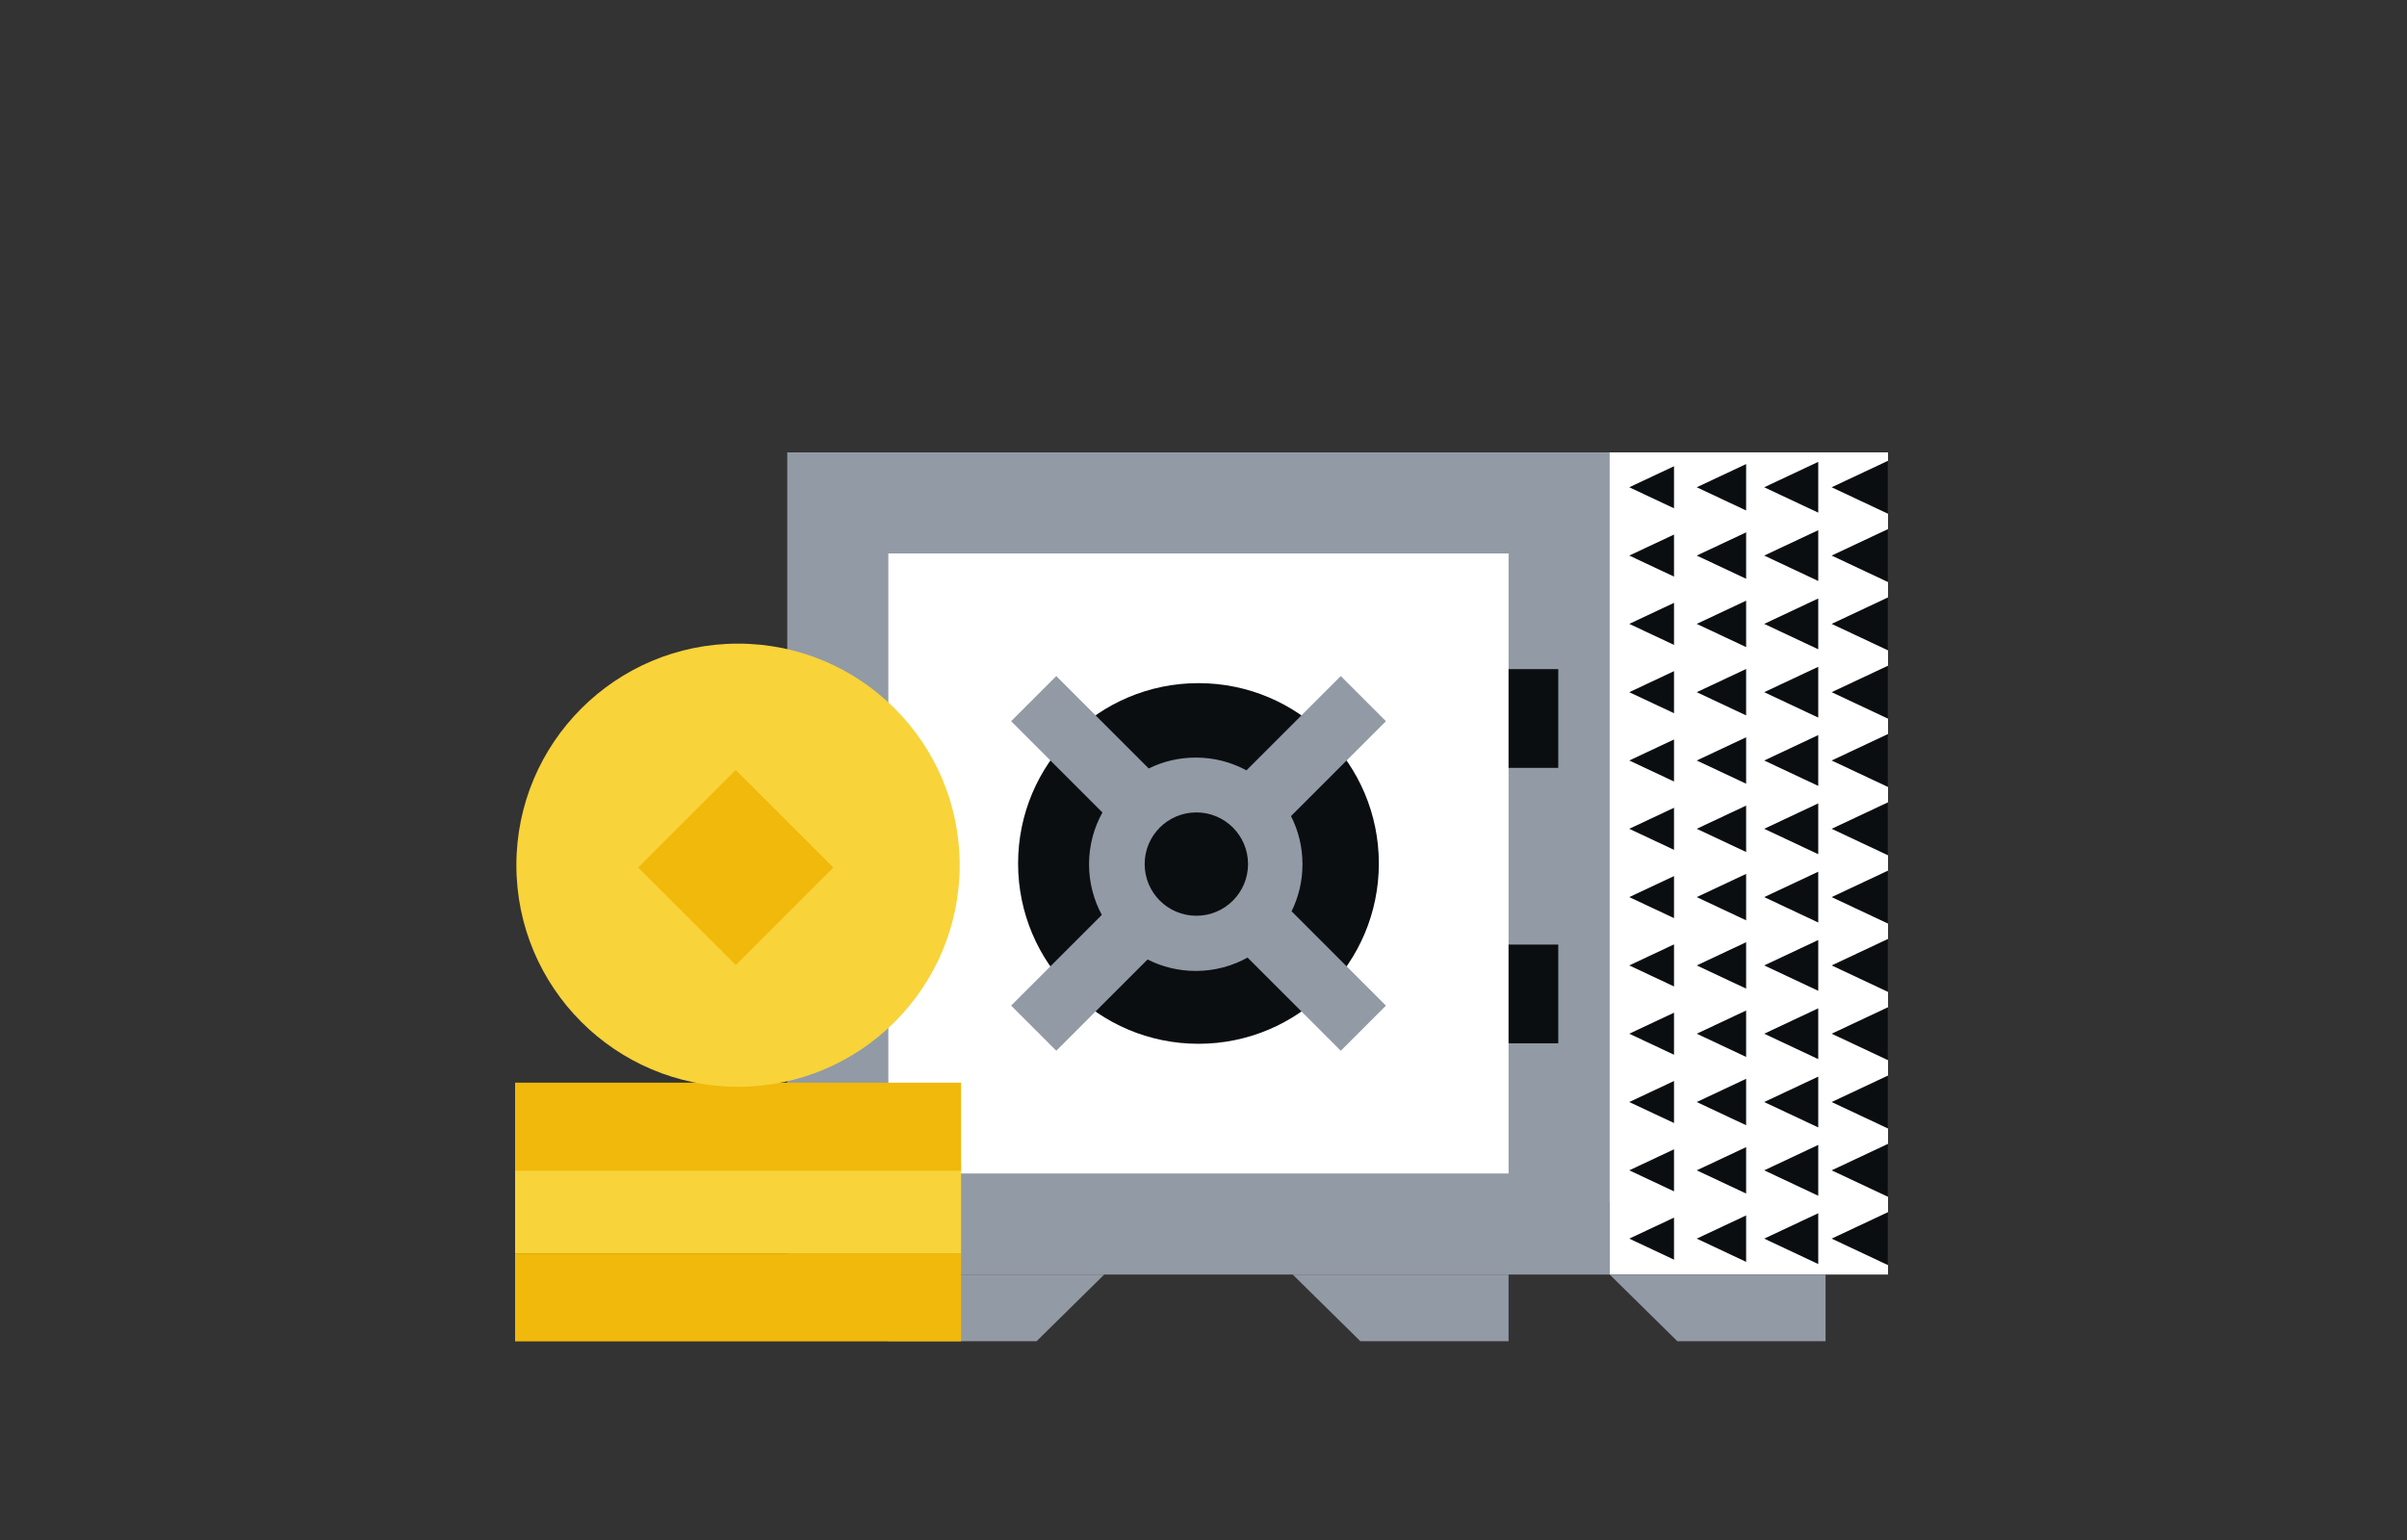
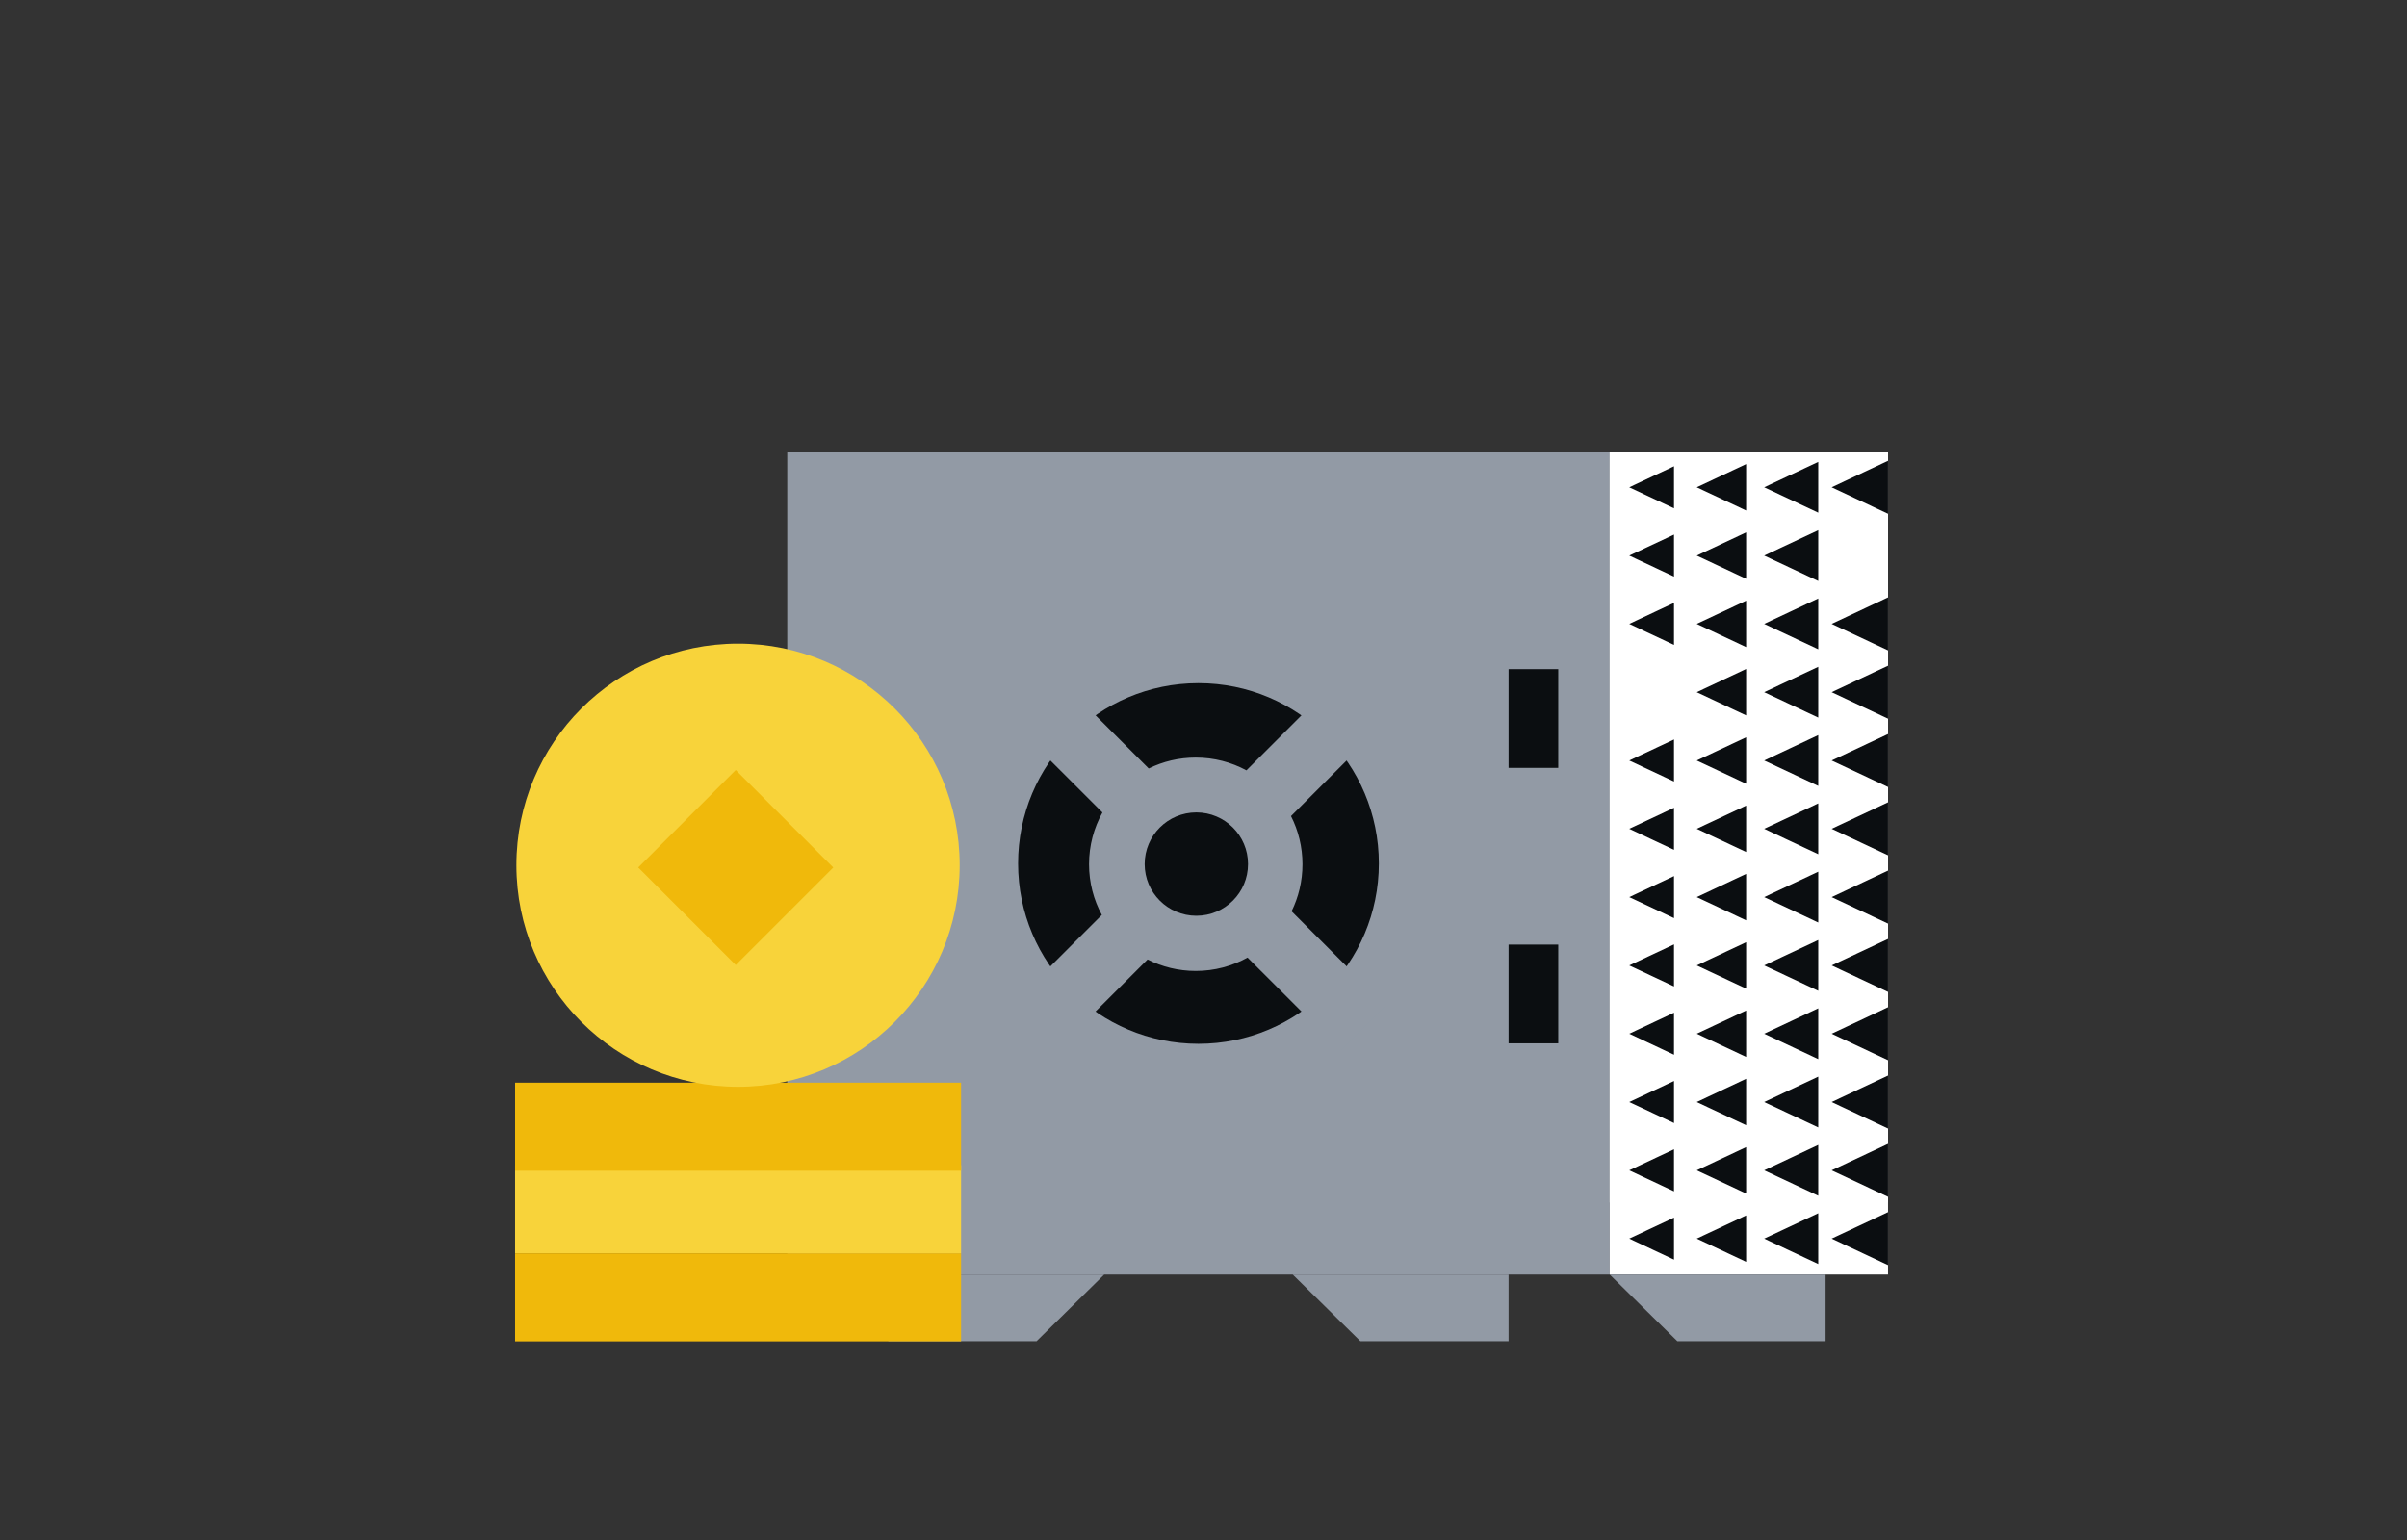
<svg xmlns="http://www.w3.org/2000/svg" fill="none" viewBox="0 0 500 320" height="320" width="500">
  <rect x="0" y="0" width="500" height="320" fill="#333333" stroke="none" />
  <rect fill="#929AA5" height="170.841" width="170.841" y="94" x="163.534" />
  <g clip-path="url(#clip0_1067_20375)">
    <rect fill="white" transform="matrix(-1 0 0 1 392.196 94)" height="170.841" width="57.82" />
    <rect fill="white" height="169.519" width="169.519" y="80.331" x="268" />
    <mask height="199" width="163" y="80" x="275" maskUnits="userSpaceOnUse" style="mask-type:alpha" id="mask0_1067_20375">
      <rect fill="white" height="198.338" width="161.625" y="80.331" x="275.996" />
    </mask>
    <g mask="url(#mask0_1067_20375)">
      <path fill="#0B0E11" d="M392.677 251.644L392.677 263.11L380.483 257.377L392.677 251.644Z" />
      <path fill="#0B0E11" d="M377.698 252.102L377.698 262.657L366.472 257.377L377.698 252.102Z" />
      <path fill="#0B0E11" d="M362.719 252.555L362.719 262.204L352.458 257.377L362.719 252.555Z" />
      <path fill="#0B0E11" d="M347.738 253.012L347.738 261.747L338.442 257.377L347.738 253.012Z" />
      <path fill="#0B0E11" d="M392.677 237.453L392.677 248.918L380.483 243.186L392.677 237.453Z" />
      <path fill="#0B0E11" d="M377.698 237.905L377.698 248.465L366.472 243.185L377.698 237.905Z" />
      <path fill="#0B0E11" d="M362.719 238.363L362.719 248.008L352.458 243.186L362.719 238.363Z" />
      <path fill="#0B0E11" d="M347.738 238.816L347.738 247.555L338.442 243.185L347.738 238.816Z" />
      <path fill="#0B0E11" d="M392.677 223.26L392.677 234.726L380.483 228.993L392.677 223.26Z" />
      <path fill="#0B0E11" d="M377.698 223.713L377.698 234.269L366.472 228.993L377.698 223.713Z" />
      <path fill="#0B0E11" d="M362.719 224.166L362.719 233.816L352.458 228.993L362.719 224.166Z" />
      <path fill="#0B0E11" d="M347.738 224.623L347.738 233.358L338.442 228.993L347.738 224.623Z" />
      <path fill="#0B0E11" d="M392.677 209.065L392.677 220.531L380.483 214.798L392.677 209.065Z" />
      <path fill="#0B0E11" d="M377.698 209.522L377.698 220.078L366.472 214.798L377.698 209.522Z" />
      <path fill="#0B0E11" d="M362.719 209.975L362.719 219.621L352.458 214.798L362.719 209.975Z" />
      <path fill="#0B0E11" d="M347.738 210.428L347.738 219.167L338.442 214.798L347.738 210.428Z" />
      <path fill="#0B0E11" d="M392.677 194.873L392.677 206.339L380.483 200.606L392.677 194.873Z" />
      <path fill="#0B0E11" d="M377.698 195.326L377.698 205.881L366.472 200.606L377.698 195.326Z" />
      <path fill="#0B0E11" d="M362.719 195.783L362.719 205.429L352.458 200.606L362.719 195.783Z" />
      <path fill="#0B0E11" d="M347.738 196.236L347.738 204.976L338.442 200.606L347.738 196.236Z" />
      <path fill="#0B0E11" d="M392.677 180.677L392.677 192.143L380.483 186.41L392.677 180.677Z" />
      <path fill="#0B0E11" d="M377.698 181.134L377.698 191.69L366.472 186.41L377.698 181.134Z" />
      <path fill="#0B0E11" d="M362.719 181.587L362.719 191.237L352.458 186.41L362.719 181.587Z" />
      <path fill="#0B0E11" d="M347.738 182.044L347.738 190.779L338.442 186.409L347.738 182.044Z" />
      <path fill="#0B0E11" d="M392.677 166.485L392.677 177.951L380.483 172.218L392.677 166.485Z" />
      <path fill="#0B0E11" d="M377.698 166.938L377.698 177.498L366.472 172.218L377.698 166.938Z" />
      <path fill="#0B0E11" d="M362.719 167.395L362.719 177.041L352.458 172.218L362.719 167.395Z" />
      <path fill="#0B0E11" d="M347.738 167.848L347.738 176.588L338.442 172.218L347.738 167.848Z" />
      <path fill="#0B0E11" d="M392.677 152.293L392.677 163.759L380.483 158.026L392.677 152.293Z" />
      <path fill="#0B0E11" d="M377.698 152.746L377.698 163.302L366.472 158.026L377.698 152.746Z" />
      <path fill="#0B0E11" d="M362.719 153.199L362.719 162.849L352.458 158.026L362.719 153.199Z" />
      <path fill="#0B0E11" d="M347.738 153.656L347.738 162.391L338.442 158.026L347.738 153.656Z" />
      <path fill="#0B0E11" d="M392.677 138.098L392.677 149.563L380.483 143.83L392.677 138.098Z" />
      <path fill="#0B0E11" d="M377.698 138.555L377.698 149.11L366.472 143.83L377.698 138.555Z" />
      <path fill="#0B0E11" d="M362.719 139.008L362.719 148.653L352.458 143.831L362.719 139.008Z" />
-       <path fill="#0B0E11" d="M347.738 139.461L347.738 148.2L338.442 143.831L347.738 139.461Z" />
      <path fill="#0B0E11" d="M392.677 123.905L392.677 135.371L380.483 129.638L392.677 123.905Z" />
      <path fill="#0B0E11" d="M377.698 124.358L377.698 134.914L366.472 129.638L377.698 124.358Z" />
      <path fill="#0B0E11" d="M362.719 124.816L362.719 134.461L352.458 129.639L362.719 124.816Z" />
      <path fill="#0B0E11" d="M347.738 125.268L347.738 134.003L338.442 129.638L347.738 125.268Z" />
-       <path fill="#0B0E11" d="M392.677 109.71L392.677 121.175L380.483 115.442L392.677 109.71Z" />
      <path fill="#0B0E11" d="M377.698 110.167L377.698 120.722L366.472 115.442L377.698 110.167Z" />
      <path fill="#0B0E11" d="M362.719 110.619L362.719 120.265L352.458 115.442L362.719 110.619Z" />
      <path fill="#0B0E11" d="M347.738 111.077L347.738 119.812L338.442 115.442L347.738 111.077Z" />
      <path fill="#0B0E11" d="M392.677 95.517L392.677 106.983L380.483 101.25L392.677 95.517Z" />
      <path fill="#0B0E11" d="M377.698 95.97L377.698 106.526L366.472 101.25L377.698 95.97Z" />
      <path fill="#0B0E11" d="M362.719 96.428L362.719 106.073L352.458 101.25L362.719 96.428Z" />
      <path fill="#0B0E11" d="M347.738 96.88L347.738 105.62L338.442 101.25L347.738 96.88Z" />
    </g>
  </g>
-   <rect fill="white" height="128.843" width="128.843" y="114.999" x="184.533" />
  <path fill="#929AA5" d="M184.533 264.841H229.381L215.329 278.688H184.533V264.841Z" />
  <path fill="#929AA5" d="M313.376 264.842H268.529L282.581 278.688H313.376V264.842Z" />
  <path fill="#929AA5" d="M379.223 264.842H334.376L348.428 278.688H379.223V264.842Z" />
  <rect fill="#0B0E11" height="20.516" width="10.318" y="139.04" x="313.376" />
  <rect fill="#0B0E11" height="20.516" width="10.318" y="196.277" x="313.376" />
  <circle fill="#0B0E11" r="37.47" cy="179.421" cx="248.955" />
  <path fill="#929AA5" d="M278.515 218.34L259.15 198.975C255.964 200.746 252.297 201.754 248.394 201.754C244.792 201.754 241.39 200.895 238.383 199.371L219.417 218.337L210.037 208.957L228.88 190.114C227.187 186.982 226.225 183.396 226.225 179.586C226.225 175.683 227.234 172.016 229.005 168.83L210.037 149.862L219.417 140.482L238.619 159.684C241.567 158.233 244.885 157.418 248.394 157.418C252.204 157.418 255.79 158.379 258.922 160.073L278.515 140.48L287.895 149.86L268.179 169.576C269.703 172.583 270.562 175.984 270.562 179.586C270.562 183.094 269.747 186.412 268.296 189.361L287.895 208.96L278.515 218.34ZM248.516 190.287C254.446 190.287 259.253 185.479 259.253 179.55C259.253 173.62 254.446 168.812 248.516 168.812C242.586 168.812 237.779 173.62 237.779 179.55C237.779 185.479 242.586 190.287 248.516 190.287Z" clip-rule="evenodd" fill-rule="evenodd" />
  <rect fill="#F8D33A" transform="matrix(-1 0 0 1 199.641 242.126)" height="18.3" width="92.642" />
  <rect fill="#F0B90B" transform="matrix(-1 0 0 1 199.641 260.425)" height="18.3" width="92.642" />
  <rect fill="#F0B90B" transform="matrix(-1 0 0 1 199.642 224.97)" height="18.3" width="92.642" />
  <circle fill="#F8D33A" r="46.043" cy="179.783" cx="153.309" />
  <rect fill="#F0B90B" transform="rotate(135 173.097 180.258)" height="28.657" width="28.657" y="180.258" x="173.097" />
  <defs>
    <clipPath id="clip0_1067_20375">
      <rect transform="translate(334.375 94)" fill="white" height="170.841" width="57.82" />
    </clipPath>
  </defs>
</svg>